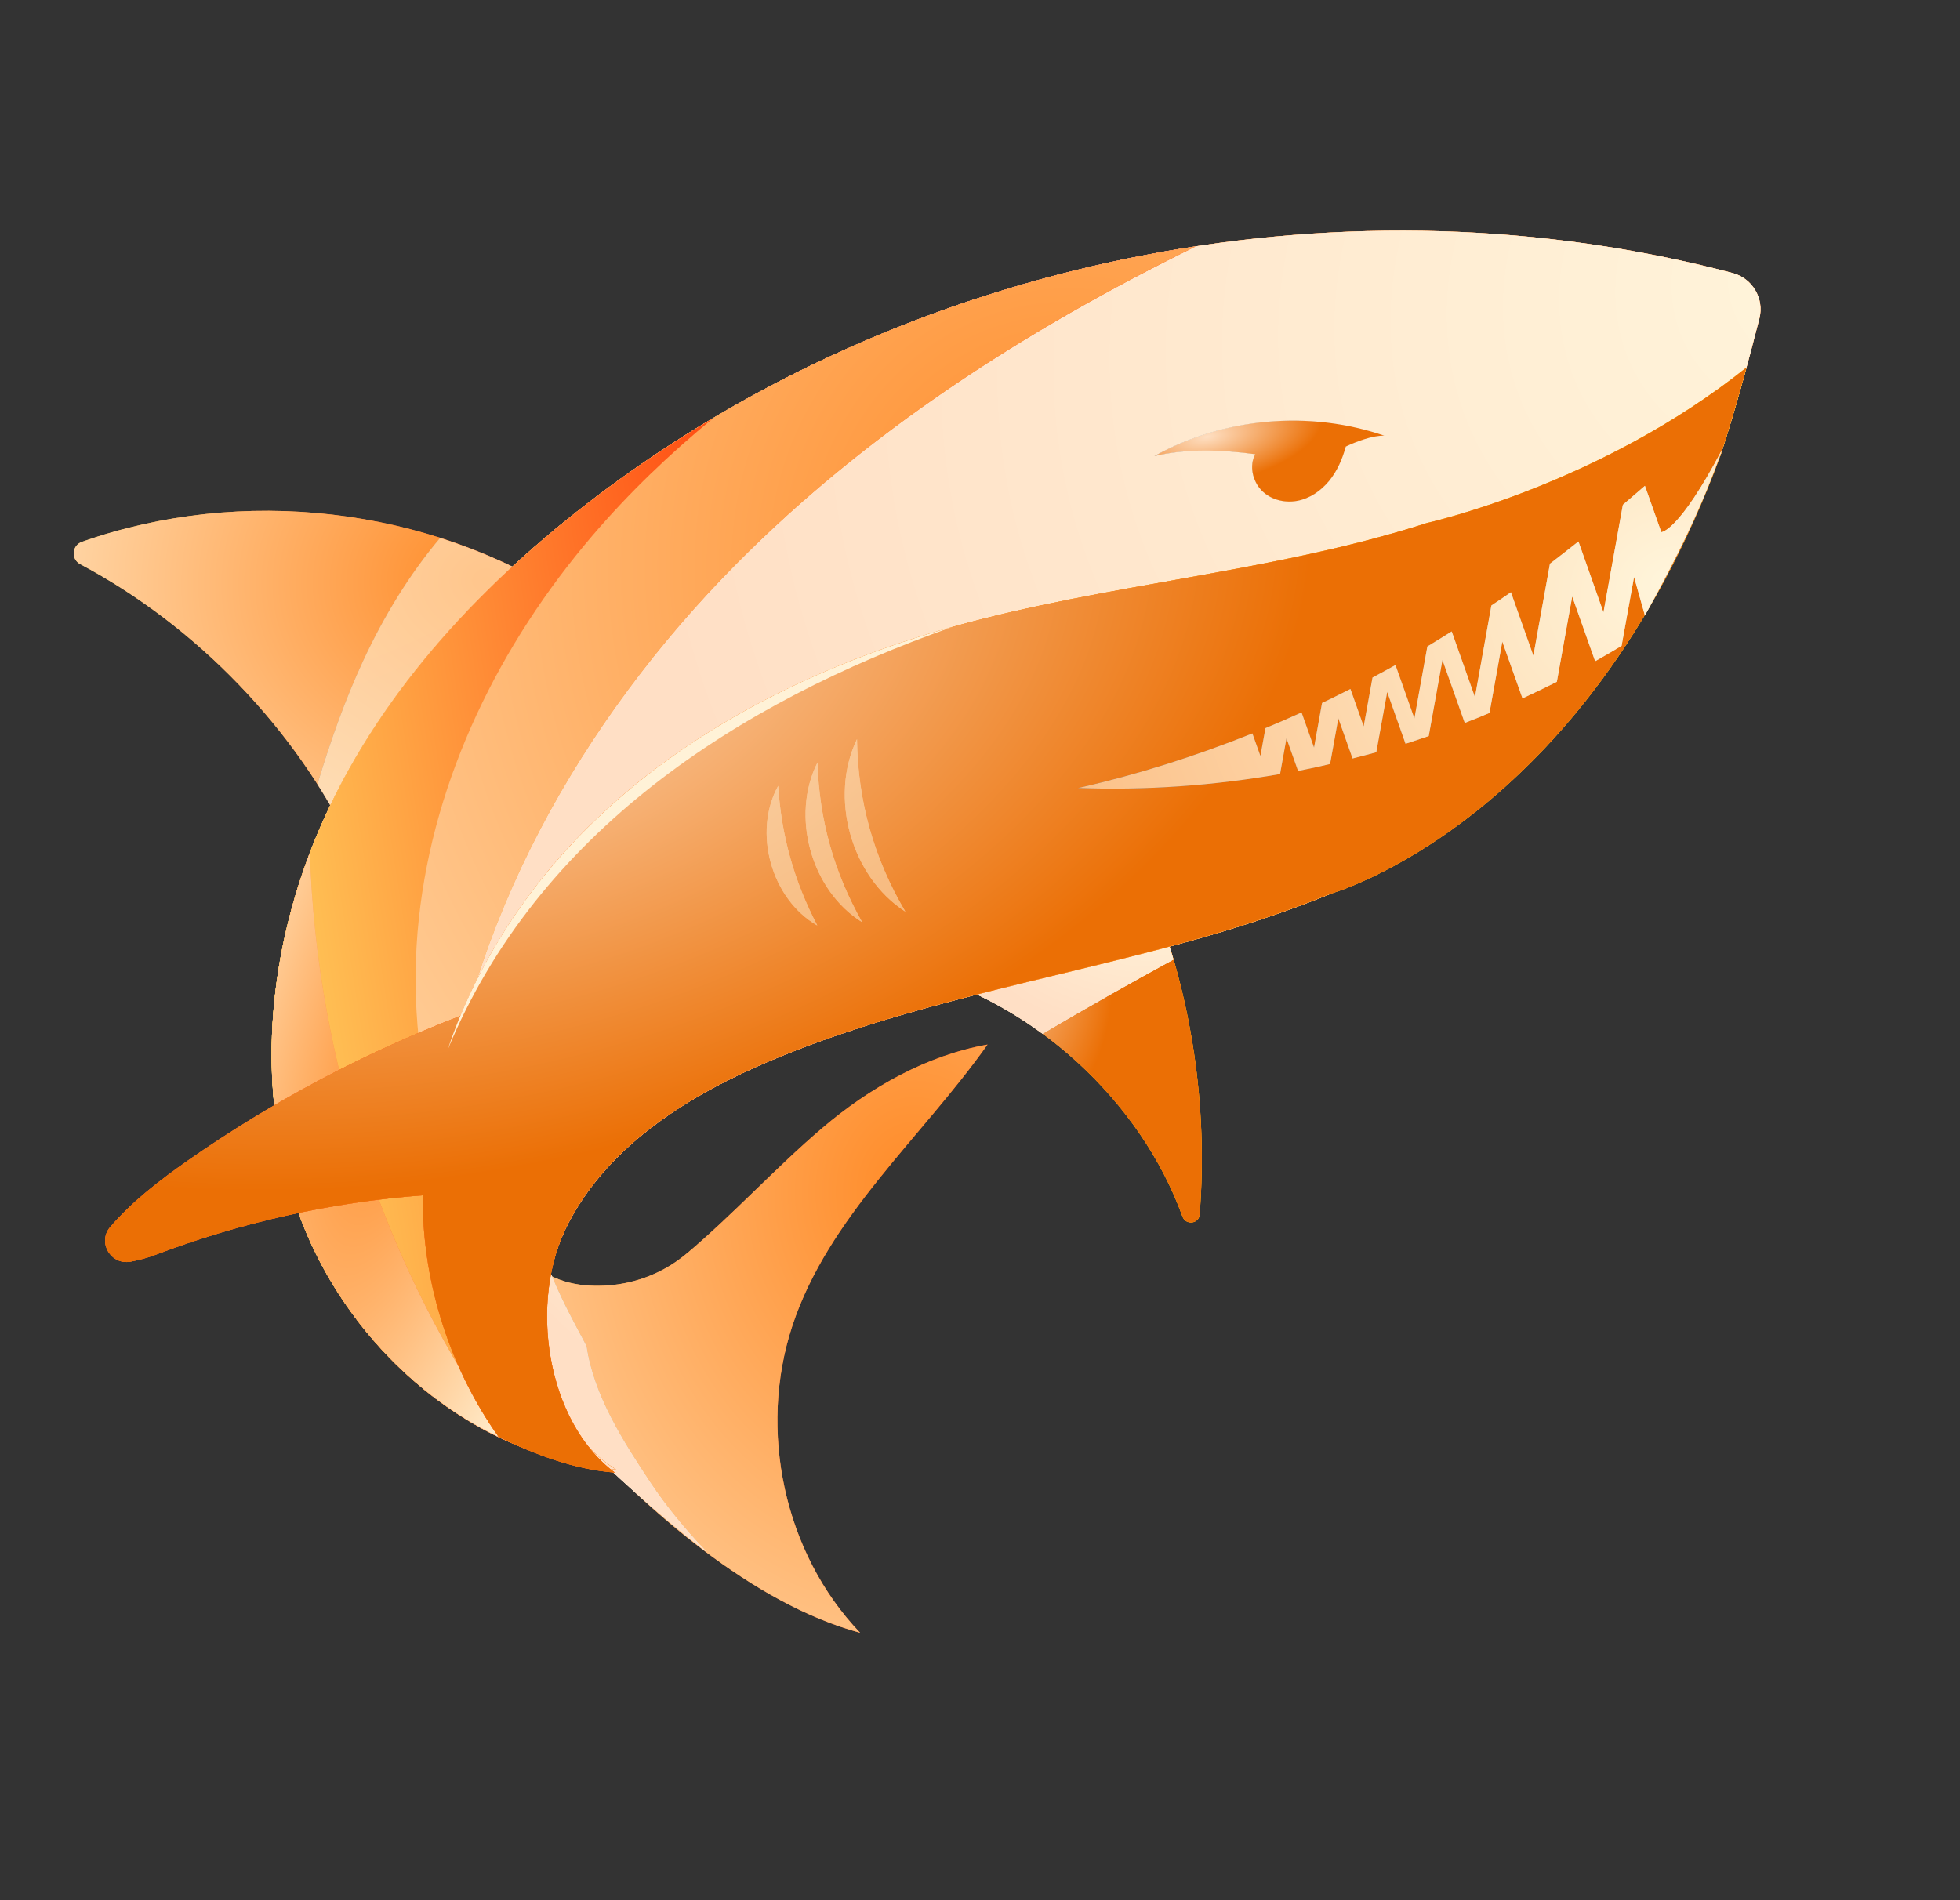
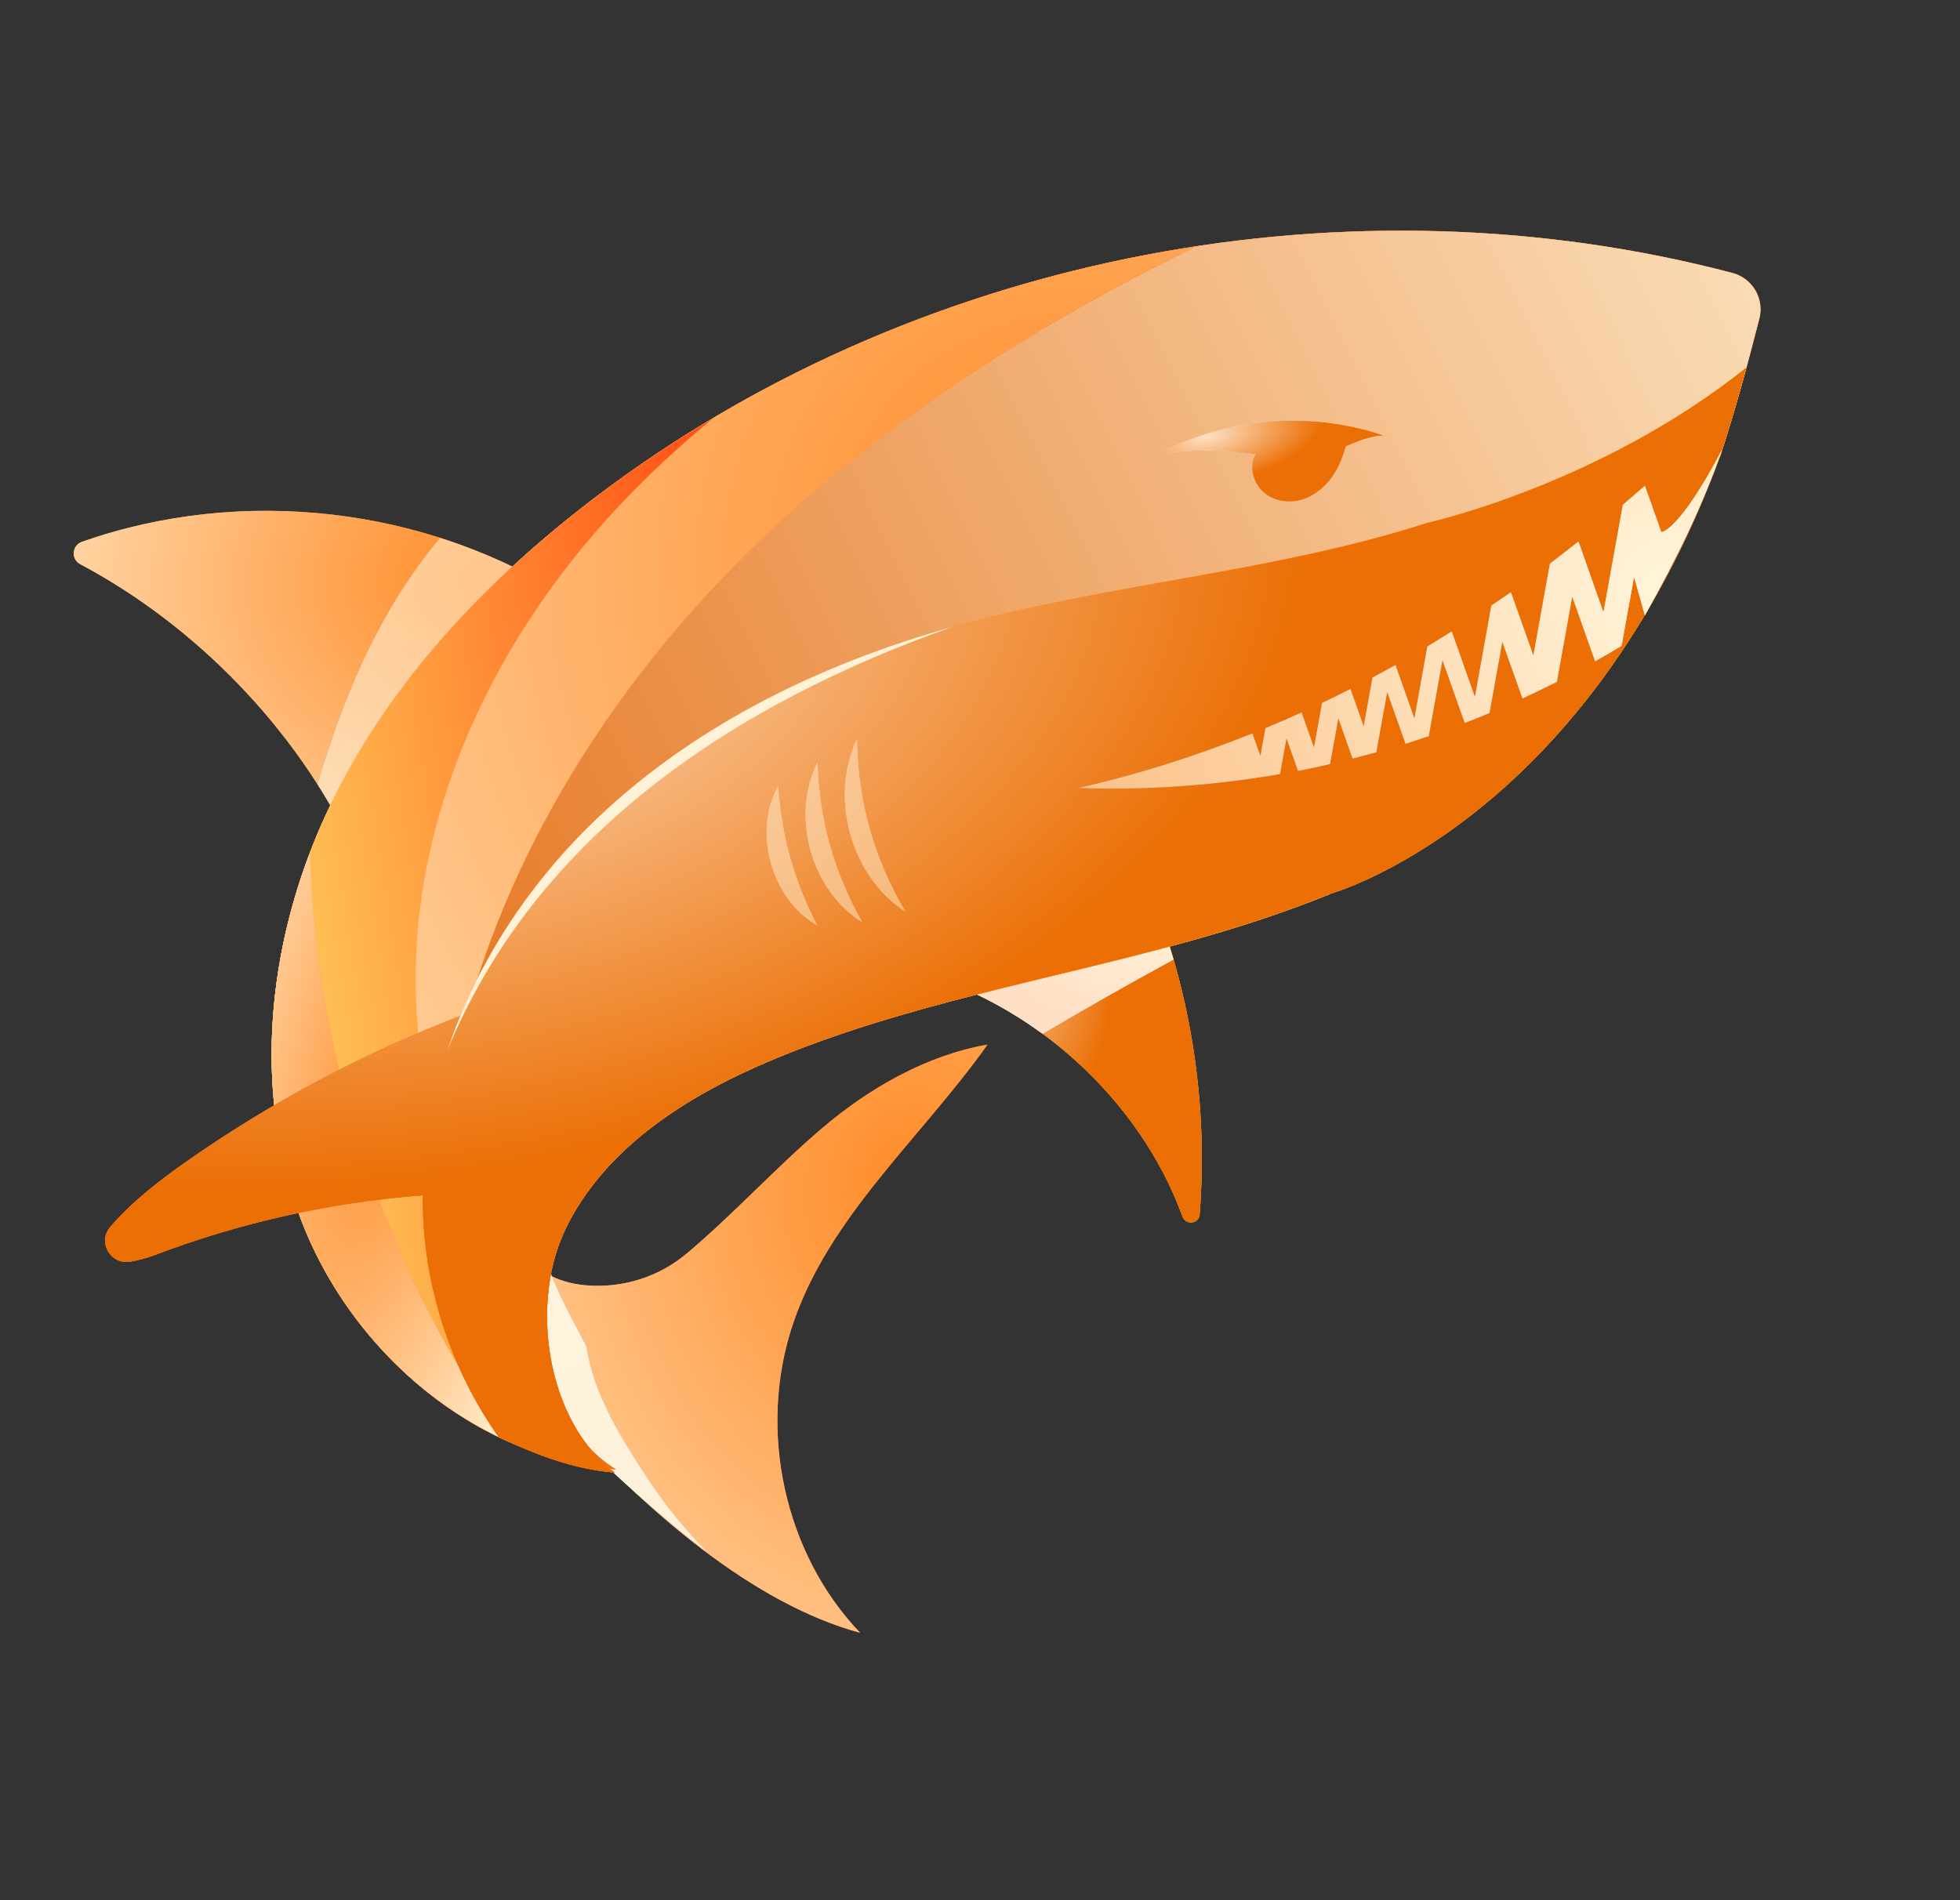
<svg xmlns="http://www.w3.org/2000/svg" width="33" height="32" viewBox="0 0 33 32" fill="none">
  <rect x="0" y="0" width="33" height="32" fill="#333333" stroke="none" />
  <g clip-path="url(#clip0_7853_14810)">
    <path d="M9.591 10.084C7.196 8.531 4.069 8.177 1.379 9.125C1.211 9.185 1.192 9.416 1.35 9.5C3.308 10.542 4.989 12.282 5.937 14.273C7.387 13.137 8.86 11.775 9.591 10.084Z" fill="url(#paint0_linear_7853_14810)" />
    <path d="M9.591 10.084C7.196 8.531 4.069 8.177 1.379 9.125C1.211 9.185 1.192 9.416 1.35 9.5C3.308 10.542 4.989 12.282 5.937 14.273C7.387 13.137 8.86 11.775 9.591 10.084Z" fill="url(#paint1_radial_7853_14810)" />
    <g opacity="0.56">
      <path d="M6.117 11.122C5.804 11.796 5.558 12.495 5.344 13.206C5.564 13.552 5.764 13.908 5.938 14.273C7.387 13.137 8.86 11.775 9.591 10.083C8.914 9.644 8.177 9.305 7.41 9.06C6.887 9.68 6.46 10.385 6.117 11.122Z" fill="url(#paint2_linear_7853_14810)" />
      <path d="M6.117 11.122C5.804 11.796 5.558 12.495 5.344 13.206C5.564 13.552 5.764 13.908 5.938 14.273C7.387 13.137 8.86 11.775 9.591 10.083C8.914 9.644 8.177 9.305 7.41 9.06C6.887 9.68 6.46 10.385 6.117 11.122Z" fill="url(#paint3_radial_7853_14810)" />
    </g>
    <path d="M13.342 22.322C13.949 20.489 15.51 19.166 16.627 17.591C15.605 17.77 14.639 18.32 13.849 18.993C13.059 19.665 12.358 20.439 11.565 21.108C11.564 21.11 11.562 21.111 11.56 21.111C11.188 21.425 10.723 21.612 10.236 21.647C9.403 21.707 8.313 21.395 8.453 19.293C8.678 15.94 7.425 19.732 7.425 19.732L7.366 21.228C7.366 21.228 10.861 26.518 14.482 27.497C13.199 26.156 12.76 24.083 13.342 22.322Z" fill="url(#paint4_linear_7853_14810)" />
    <path d="M13.342 22.322C13.949 20.489 15.51 19.166 16.627 17.591C15.605 17.77 14.639 18.32 13.849 18.993C13.059 19.665 12.358 20.439 11.565 21.108C11.564 21.11 11.562 21.111 11.56 21.111C11.188 21.425 10.723 21.612 10.236 21.647C9.403 21.707 8.313 21.395 8.453 19.293C8.678 15.94 7.425 19.732 7.425 19.732L7.366 21.228C7.366 21.228 10.861 26.518 14.482 27.497C13.199 26.156 12.76 24.083 13.342 22.322Z" fill="url(#paint5_radial_7853_14810)" />
    <path d="M10.947 24.965C10.486 24.27 9.994 23.498 9.873 22.672C9.715 22.357 9.149 21.388 9.105 20.823C8.846 17.473 8.141 22.041 8.141 22.041L8.926 23.399C8.926 23.399 10.167 24.79 11.897 26.135C11.547 25.771 11.226 25.385 10.947 24.965Z" fill="url(#paint6_linear_7853_14810)" />
    <path d="M10.947 24.965C10.486 24.27 9.994 23.498 9.873 22.672C9.715 22.357 9.149 21.388 9.105 20.823C8.846 17.473 8.141 22.041 8.141 22.041L8.926 23.399C8.926 23.399 10.167 24.79 11.897 26.135C11.547 25.771 11.226 25.385 10.947 24.965Z" fill="url(#paint7_radial_7853_14810)" />
-     <path d="M10.947 24.965C10.486 24.27 9.994 23.498 9.873 22.672C9.715 22.357 9.149 21.388 9.105 20.823C8.846 17.473 8.141 22.041 8.141 22.041L8.926 23.399C8.926 23.399 10.167 24.79 11.897 26.135C11.547 25.771 11.226 25.385 10.947 24.965Z" fill="url(#paint8_radial_7853_14810)" />
    <path d="M19.393 15.088C20.066 16.784 20.341 18.634 20.198 20.452C20.185 20.613 19.963 20.637 19.909 20.486C19.198 18.525 17.405 16.895 15.4 16.359C16.571 15.664 18.042 15.262 19.393 15.088Z" fill="url(#paint9_linear_7853_14810)" />
    <path d="M19.393 15.088C20.066 16.784 20.341 18.634 20.198 20.452C20.185 20.613 19.963 20.637 19.909 20.486C19.198 18.525 17.405 16.895 15.4 16.359C16.571 15.664 18.042 15.262 19.393 15.088Z" fill="url(#paint10_linear_7853_14810)" />
    <path d="M19.393 15.088C20.066 16.784 20.341 18.634 20.198 20.452C20.185 20.613 19.963 20.637 19.909 20.486C19.198 18.525 17.405 16.895 15.4 16.359C16.571 15.664 18.042 15.262 19.393 15.088Z" fill="url(#paint11_radial_7853_14810)" />
    <path d="M19.393 15.088C18.042 15.262 16.571 15.664 15.4 16.359C16.164 16.564 16.898 16.929 17.553 17.408C18.28 16.98 19.015 16.563 19.756 16.159C19.65 15.797 19.533 15.439 19.393 15.088Z" fill="url(#paint12_linear_7853_14810)" />
    <path d="M19.393 15.088C18.042 15.262 16.571 15.664 15.4 16.359C16.164 16.564 16.898 16.929 17.553 17.408C18.28 16.98 19.015 16.563 19.756 16.159C19.65 15.797 19.533 15.439 19.393 15.088Z" fill="url(#paint13_radial_7853_14810)" />
    <path d="M19.393 15.088C18.042 15.262 16.571 15.664 15.4 16.359C16.164 16.564 16.898 16.929 17.553 17.408C18.28 16.98 19.015 16.563 19.756 16.159C19.65 15.797 19.533 15.439 19.393 15.088Z" fill="url(#paint14_radial_7853_14810)" />
    <path d="M18.667 13.871C18.359 13.703 18.03 13.576 17.685 13.511C17.322 13.444 16.947 13.405 16.709 13.684C17.812 12.14 19.587 11.217 21.381 10.6C23.175 9.983 25.053 9.613 26.803 8.882C27.561 8.564 28.303 8.164 28.966 7.671C29.214 6.91 29.426 6.135 29.622 5.364C29.707 5.027 29.505 4.686 29.169 4.597C22.751 2.909 15.589 4.263 10.248 8.209C8.325 9.629 6.608 11.397 5.568 13.55C4.528 15.704 4.219 18.271 5.059 20.51C5.899 22.748 7.987 24.557 10.372 24.746C9.095 23.974 8.883 21.915 9.573 20.592C10.264 19.27 11.62 18.43 12.996 17.852C15.223 16.917 17.631 16.511 19.96 15.868C20.781 15.642 21.603 15.377 22.397 15.055C21.092 14.892 19.82 14.503 18.667 13.871Z" fill="url(#paint15_linear_7853_14810)" />
    <path d="M18.667 13.871C18.359 13.703 18.03 13.576 17.685 13.511C17.322 13.444 16.947 13.405 16.709 13.684C17.812 12.14 19.587 11.217 21.381 10.6C23.175 9.983 25.053 9.613 26.803 8.882C27.561 8.564 28.303 8.164 28.966 7.671C29.214 6.91 29.426 6.135 29.622 5.364C29.707 5.027 29.505 4.686 29.169 4.597C22.751 2.909 15.589 4.263 10.248 8.209C8.325 9.629 6.608 11.397 5.568 13.55C4.528 15.704 4.219 18.271 5.059 20.51C5.899 22.748 7.987 24.557 10.372 24.746C9.095 23.974 8.883 21.915 9.573 20.592C10.264 19.27 11.62 18.43 12.996 17.852C15.223 16.917 17.631 16.511 19.96 15.868C20.781 15.642 21.603 15.377 22.397 15.055C21.092 14.892 19.82 14.503 18.667 13.871Z" fill="url(#paint16_radial_7853_14810)" />
    <path d="M18.667 13.871C18.359 13.703 18.03 13.576 17.685 13.511C17.322 13.444 16.947 13.405 16.709 13.684C17.812 12.14 19.587 11.217 21.381 10.6C23.175 9.983 25.053 9.613 26.803 8.882C27.561 8.564 28.303 8.164 28.966 7.671C29.214 6.91 29.426 6.135 29.622 5.364C29.707 5.027 29.505 4.686 29.169 4.597C22.751 2.909 15.589 4.263 10.248 8.209C8.325 9.629 6.608 11.397 5.568 13.55C4.528 15.704 4.219 18.271 5.059 20.51C5.899 22.748 7.987 24.557 10.372 24.746C9.095 23.974 8.883 21.915 9.573 20.592C10.264 19.27 11.62 18.43 12.996 17.852C15.223 16.917 17.631 16.511 19.96 15.868C20.781 15.642 21.603 15.377 22.397 15.055C21.092 14.892 19.82 14.503 18.667 13.871Z" fill="url(#paint17_linear_7853_14810)" />
-     <path d="M18.667 13.871C18.359 13.703 18.03 13.576 17.685 13.511C17.322 13.444 16.947 13.405 16.709 13.684C17.812 12.14 19.587 11.217 21.381 10.6C23.175 9.983 25.053 9.613 26.803 8.882C27.561 8.564 28.303 8.164 28.966 7.671C29.214 6.91 29.426 6.135 29.622 5.364C29.707 5.027 29.505 4.686 29.169 4.597C22.751 2.909 15.589 4.263 10.248 8.209C8.325 9.629 6.608 11.397 5.568 13.55C4.528 15.704 4.219 18.271 5.059 20.51C5.899 22.748 7.987 24.557 10.372 24.746C9.095 23.974 8.883 21.915 9.573 20.592C10.264 19.27 11.62 18.43 12.996 17.852C15.223 16.917 17.631 16.511 19.96 15.868C20.781 15.642 21.603 15.377 22.397 15.055C21.092 14.892 19.82 14.503 18.667 13.871Z" fill="url(#paint18_radial_7853_14810)" />
    <path d="M10.246 8.209C8.323 9.629 6.605 11.398 5.565 13.551C4.584 15.582 4.255 17.982 4.925 20.127C5.653 21.122 6.617 21.933 7.754 22.409C7.916 22.476 8.098 22.537 8.262 22.478C8.506 22.39 8.59 22.063 8.502 21.818C8.415 21.574 8.208 21.393 8.011 21.224L7.44 19.252C7.845 15.557 9.78 12.138 12.396 9.497C14.612 7.26 17.295 5.542 20.129 4.151C16.573 4.695 13.142 6.07 10.246 8.209Z" fill="url(#paint19_linear_7853_14810)" />
    <path d="M10.246 8.209C8.323 9.629 6.605 11.398 5.565 13.551C4.584 15.582 4.255 17.982 4.925 20.127C5.653 21.122 6.617 21.933 7.754 22.409C7.916 22.476 8.098 22.537 8.262 22.478C8.506 22.39 8.59 22.063 8.502 21.818C8.415 21.574 8.208 21.393 8.011 21.224L7.44 19.252C7.845 15.557 9.78 12.138 12.396 9.497C14.612 7.26 17.295 5.542 20.129 4.151C16.573 4.695 13.142 6.07 10.246 8.209Z" fill="url(#paint20_radial_7853_14810)" />
    <path d="M10.246 8.209C8.323 9.629 6.605 11.398 5.565 13.551C4.525 15.704 4.216 18.272 5.056 20.51C5.817 22.538 7.602 24.207 9.702 24.645C9.728 24.614 9.755 24.587 9.778 24.553C9.824 24.49 9.864 24.422 9.9 24.352C9.053 23.413 8.976 21.731 9.57 20.593C9.577 20.578 9.586 20.565 9.594 20.551C9.35 20.09 9.015 19.693 8.562 19.422L9.004 22.178C7.443 20.363 6.796 17.852 7.052 15.471C7.307 13.089 8.415 10.846 9.971 9.024C10.588 8.302 11.274 7.644 12.008 7.042C11.401 7.403 10.814 7.79 10.246 8.209Z" fill="url(#paint21_linear_7853_14810)" />
    <path d="M8.538 24.266C6.484 21.392 5.331 17.89 5.217 14.36C4.468 16.328 4.319 18.546 5.056 20.509C5.671 22.149 6.958 23.556 8.538 24.266Z" fill="url(#paint22_linear_7853_14810)" />
    <path d="M8.538 24.266C6.484 21.392 5.331 17.89 5.217 14.36C4.468 16.328 4.319 18.546 5.056 20.509C5.671 22.149 6.958 23.556 8.538 24.266Z" fill="url(#paint23_radial_7853_14810)" />
    <path d="M23.308 7.337C22.045 6.904 20.602 7.032 19.437 7.681C19.962 7.55 20.599 7.575 21.135 7.649C21.029 7.838 21.089 8.1 21.239 8.257C21.389 8.413 21.624 8.474 21.837 8.435C22.05 8.397 22.239 8.267 22.377 8.1C22.514 7.933 22.602 7.729 22.659 7.52C22.834 7.437 23.115 7.33 23.308 7.337Z" fill="url(#paint24_linear_7853_14810)" />
    <path d="M23.308 7.337C22.045 6.904 20.602 7.032 19.437 7.681C19.962 7.55 20.599 7.575 21.135 7.649C21.029 7.838 21.089 8.1 21.239 8.257C21.389 8.413 21.624 8.474 21.837 8.435C22.05 8.397 22.239 8.267 22.377 8.1C22.514 7.933 22.602 7.729 22.659 7.52C22.834 7.437 23.115 7.33 23.308 7.337Z" fill="url(#paint25_radial_7853_14810)" />
    <path d="M23.308 7.337C22.045 6.904 20.602 7.032 19.437 7.681C19.962 7.55 20.599 7.575 21.135 7.649C21.029 7.838 21.089 8.1 21.239 8.257C21.389 8.413 21.624 8.474 21.837 8.435C22.05 8.397 22.239 8.267 22.377 8.1C22.514 7.933 22.602 7.729 22.659 7.52C22.834 7.437 23.115 7.33 23.308 7.337Z" fill="url(#paint26_radial_7853_14810)" />
    <path d="M24.027 8.807C21.43 9.643 18.663 9.822 16.035 10.558C13.761 11.195 11.573 12.273 9.897 13.935C8.987 14.838 8.242 15.926 7.752 17.109C6.133 17.732 4.588 18.548 3.165 19.543C2.695 19.872 2.228 20.23 1.857 20.662C1.635 20.92 1.866 21.309 2.2 21.246C2.341 21.219 2.478 21.184 2.607 21.135C4.052 20.585 5.578 20.246 7.121 20.129C7.119 20.168 7.118 20.206 7.118 20.244C7.129 21.648 7.587 23.057 8.395 24.198C9.013 24.496 9.662 24.745 10.352 24.799C9.203 23.945 8.881 21.913 9.571 20.59C10.261 19.268 11.618 18.428 12.993 17.85C15.221 16.915 17.628 16.509 19.957 15.866C20.778 15.639 21.6 15.375 22.395 15.053C22.395 15.053 26.683 13.867 28.966 7.671C29.126 7.181 29.269 6.687 29.404 6.19C26.931 8.167 24.027 8.807 24.027 8.807Z" fill="url(#paint27_linear_7853_14810)" />
    <path d="M24.027 8.807C21.43 9.643 18.663 9.822 16.035 10.558C13.761 11.195 11.573 12.273 9.897 13.935C8.987 14.838 8.242 15.926 7.752 17.109C6.133 17.732 4.588 18.548 3.165 19.543C2.695 19.872 2.228 20.23 1.857 20.662C1.635 20.92 1.866 21.309 2.2 21.246C2.341 21.219 2.478 21.184 2.607 21.135C4.052 20.585 5.578 20.246 7.121 20.129C7.119 20.168 7.118 20.206 7.118 20.244C7.129 21.648 7.587 23.057 8.395 24.198C9.013 24.496 9.662 24.745 10.352 24.799C9.203 23.945 8.881 21.913 9.571 20.59C10.261 19.268 11.618 18.428 12.993 17.85C15.221 16.915 17.628 16.509 19.957 15.866C20.778 15.639 21.6 15.375 22.395 15.053C22.395 15.053 26.683 13.867 28.966 7.671C29.126 7.181 29.269 6.687 29.404 6.19C26.931 8.167 24.027 8.807 24.027 8.807Z" fill="url(#paint28_linear_7853_14810)" />
    <path d="M24.027 8.807C21.43 9.643 18.663 9.822 16.035 10.558C13.761 11.195 11.573 12.273 9.897 13.935C8.987 14.838 8.242 15.926 7.752 17.109C6.133 17.732 4.588 18.548 3.165 19.543C2.695 19.872 2.228 20.23 1.857 20.662C1.635 20.92 1.866 21.309 2.2 21.246C2.341 21.219 2.478 21.184 2.607 21.135C4.052 20.585 5.578 20.246 7.121 20.129C7.119 20.168 7.118 20.206 7.118 20.244C7.129 21.648 7.587 23.057 8.395 24.198C9.013 24.496 9.662 24.745 10.352 24.799C9.203 23.945 8.881 21.913 9.571 20.59C10.261 19.268 11.618 18.428 12.993 17.85C15.221 16.915 17.628 16.509 19.957 15.866C20.778 15.639 21.6 15.375 22.395 15.053C22.395 15.053 26.683 13.867 28.966 7.671C29.126 7.181 29.269 6.687 29.404 6.19C26.931 8.167 24.027 8.807 24.027 8.807Z" fill="url(#paint29_radial_7853_14810)" />
    <path d="M9.897 13.935C8.842 14.981 8.007 16.275 7.537 17.678C9.049 14.018 12.423 11.83 16.036 10.557C13.762 11.194 11.573 12.271 9.897 13.935Z" fill="#FFF2D7" />
    <g opacity="0.48">
      <path d="M14.429 12.447C14.441 13.486 14.714 14.457 15.243 15.352C14.329 14.763 13.956 13.426 14.429 12.447Z" fill="url(#paint30_radial_7853_14810)" />
      <path d="M14.429 12.447C14.441 13.486 14.714 14.457 15.243 15.352C14.329 14.763 13.956 13.426 14.429 12.447Z" fill="#FFF2D7" />
      <path d="M13.764 12.841C13.792 13.803 14.042 14.691 14.516 15.53C13.657 14.997 13.308 13.742 13.764 12.841Z" fill="url(#paint31_radial_7853_14810)" />
      <path d="M13.764 12.841C13.792 13.803 14.042 14.691 14.516 15.53C13.657 14.997 13.308 13.742 13.764 12.841Z" fill="#FFF2D7" />
      <path d="M13.102 13.234C13.156 14.075 13.37 14.836 13.76 15.585C12.986 15.142 12.671 14.013 13.102 13.234Z" fill="url(#paint32_radial_7853_14810)" />
      <path d="M13.102 13.234C13.156 14.075 13.37 14.836 13.76 15.585C12.986 15.142 12.671 14.013 13.102 13.234Z" fill="#FFF2D7" />
    </g>
    <path d="M27.971 8.962L27.695 8.182C27.637 8.231 27.382 8.452 27.324 8.501L26.997 10.313L26.576 9.119C26.417 9.245 26.256 9.37 26.096 9.493L25.817 11.042L25.439 9.974C25.33 10.051 25.22 10.123 25.11 10.197L24.833 11.74L24.442 10.634C24.305 10.718 24.169 10.806 24.032 10.887L23.814 12.1L23.495 11.2C23.367 11.272 23.238 11.341 23.109 11.41L22.96 12.233L22.737 11.603C22.578 11.682 22.419 11.764 22.259 11.838L22.124 12.59L21.914 11.998C21.711 12.09 21.51 12.178 21.306 12.262L21.221 12.731L21.086 12.351C20.125 12.736 19.147 13.046 18.152 13.27C19.289 13.311 20.427 13.231 21.552 13.035L21.66 12.433L21.855 12.982C22.035 12.948 22.216 12.909 22.394 12.866L22.533 12.096L22.773 12.773C22.906 12.738 23.04 12.705 23.172 12.668L23.356 11.652L23.665 12.525C23.795 12.484 23.926 12.438 24.055 12.395L24.286 11.114L24.662 12.174C24.802 12.121 24.941 12.065 25.078 12.006L25.294 10.805L25.634 11.761C25.828 11.671 26.021 11.578 26.212 11.482L26.471 10.045L26.857 11.135C27.007 11.051 27.155 10.965 27.302 10.876L27.512 9.716L27.695 10.364C28.257 9.348 28.649 8.546 28.995 7.571C28.263 8.962 27.971 8.962 27.971 8.962Z" fill="url(#paint33_linear_7853_14810)" />
    <path d="M27.971 8.962L27.695 8.182C27.637 8.231 27.382 8.452 27.324 8.501L26.997 10.313L26.576 9.119C26.417 9.245 26.256 9.37 26.096 9.493L25.817 11.042L25.439 9.974C25.33 10.051 25.22 10.123 25.11 10.197L24.833 11.74L24.442 10.634C24.305 10.718 24.169 10.806 24.032 10.887L23.814 12.1L23.495 11.2C23.367 11.272 23.238 11.341 23.109 11.41L22.96 12.233L22.737 11.603C22.578 11.682 22.419 11.764 22.259 11.838L22.124 12.59L21.914 11.998C21.711 12.09 21.51 12.178 21.306 12.262L21.221 12.731L21.086 12.351C20.125 12.736 19.147 13.046 18.152 13.27C19.289 13.311 20.427 13.231 21.552 13.035L21.66 12.433L21.855 12.982C22.035 12.948 22.216 12.909 22.394 12.866L22.533 12.096L22.773 12.773C22.906 12.738 23.04 12.705 23.172 12.668L23.356 11.652L23.665 12.525C23.795 12.484 23.926 12.438 24.055 12.395L24.286 11.114L24.662 12.174C24.802 12.121 24.941 12.065 25.078 12.006L25.294 10.805L25.634 11.761C25.828 11.671 26.021 11.578 26.212 11.482L26.471 10.045L26.857 11.135C27.007 11.051 27.155 10.965 27.302 10.876L27.512 9.716L27.695 10.364C28.257 9.348 28.649 8.546 28.995 7.571C28.263 8.962 27.971 8.962 27.971 8.962Z" fill="url(#paint34_radial_7853_14810)" />
  </g>
  <defs>
    <linearGradient id="paint0_linear_7853_14810" x1="1.648" y1="11.935" x2="9.685" y2="10.681" gradientUnits="userSpaceOnUse">
      <stop stop-color="#FFCE5C" />
      <stop offset="1" stop-color="#FF4D12" />
    </linearGradient>
    <radialGradient id="paint1_radial_7853_14810" cx="0" cy="0" r="1" gradientUnits="userSpaceOnUse" gradientTransform="translate(8.194 9.763) rotate(177.082) scale(10.313 8.586)">
      <stop stop-color="#FF8A26" />
      <stop offset="1" stop-color="#FFF5DB" />
    </radialGradient>
    <linearGradient id="paint2_linear_7853_14810" x1="5.141" y1="11.906" x2="9.764" y2="11.185" gradientUnits="userSpaceOnUse">
      <stop stop-color="#707070" />
      <stop offset="1" stop-color="#DBDBDB" />
    </linearGradient>
    <radialGradient id="paint3_radial_7853_14810" cx="0" cy="0" r="1" gradientUnits="userSpaceOnUse" gradientTransform="translate(6.57 9.433) rotate(64.841) scale(10.286 36.076)">
      <stop stop-color="#FFF5DB" />
      <stop offset="1" stop-color="#FCEADA" />
    </radialGradient>
    <linearGradient id="paint4_linear_7853_14810" x1="6.071" y1="22.637" x2="16.676" y2="22.53" gradientUnits="userSpaceOnUse">
      <stop stop-color="#FFCE5C" />
      <stop offset="1" stop-color="#FF4D12" />
    </linearGradient>
    <radialGradient id="paint5_radial_7853_14810" cx="0" cy="0" r="1" gradientUnits="userSpaceOnUse" gradientTransform="translate(15.404 20.059) rotate(179.839) scale(12.388 14.968)">
      <stop stop-color="#FF8A26" />
      <stop offset="1" stop-color="#FFF5DB" />
    </radialGradient>
    <linearGradient id="paint6_linear_7853_14810" x1="7.803" y1="21.744" x2="12.85" y2="23.952" gradientUnits="userSpaceOnUse">
      <stop stop-color="#707070" />
      <stop offset="1" stop-color="#DBDBDB" />
    </linearGradient>
    <radialGradient id="paint7_radial_7853_14810" cx="0" cy="0" r="1" gradientUnits="userSpaceOnUse" gradientTransform="translate(9.002 19.907) rotate(73.352) scale(14.035 24.519)">
      <stop stop-color="#FFF5DB" />
      <stop offset="1" stop-color="#FCEADA" />
    </radialGradient>
    <radialGradient id="paint8_radial_7853_14810" cx="0" cy="0" r="1" gradientUnits="userSpaceOnUse" gradientTransform="translate(11.155 19.943) rotate(136.543) scale(2.929 5.363)">
      <stop stop-color="#FFF5DB" />
      <stop offset="1" stop-color="#FFDFC5" />
    </radialGradient>
    <linearGradient id="paint9_linear_7853_14810" x1="15.727" y1="18.46" x2="20.111" y2="17.776" gradientUnits="userSpaceOnUse">
      <stop stop-color="#FFCE5C" />
      <stop offset="1" stop-color="#FF4D12" />
    </linearGradient>
    <linearGradient id="paint10_linear_7853_14810" x1="22.84" y1="14.863" x2="15.983" y2="16.152" gradientUnits="userSpaceOnUse">
      <stop offset="0.021" stop-color="#FFF266" />
      <stop offset="0.525" stop-color="#FFC400" />
      <stop offset="1" stop-color="#FF7F21" />
    </linearGradient>
    <radialGradient id="paint11_radial_7853_14810" cx="0" cy="0" r="1" gradientUnits="userSpaceOnUse" gradientTransform="translate(16.408 15.97) rotate(165.924) scale(2.256 3.202)">
      <stop stop-color="#FEDFC2" />
      <stop offset="1" stop-color="#EB6F05" />
    </radialGradient>
    <linearGradient id="paint12_linear_7853_14810" x1="15.455" y1="16.717" x2="19.738" y2="16.048" gradientUnits="userSpaceOnUse">
      <stop stop-color="#707070" />
      <stop offset="1" stop-color="#DBDBDB" />
    </linearGradient>
    <radialGradient id="paint13_radial_7853_14810" cx="0" cy="0" r="1" gradientUnits="userSpaceOnUse" gradientTransform="translate(16.957 15.562) rotate(47.608) scale(4.841 29.038)">
      <stop stop-color="#FFF5DB" />
      <stop offset="1" stop-color="#FCEADA" />
    </radialGradient>
    <radialGradient id="paint14_radial_7853_14810" cx="0" cy="0" r="1" gradientUnits="userSpaceOnUse" gradientTransform="translate(19.923 15.207) rotate(163.038) scale(3.428 1.872)">
      <stop stop-color="#FFF5DB" />
      <stop offset="1" stop-color="#FFDFC5" />
    </radialGradient>
    <linearGradient id="paint15_linear_7853_14810" x1="4.223" y1="16.167" x2="30.713" y2="12.034" gradientUnits="userSpaceOnUse">
      <stop stop-color="#FFCE5C" />
      <stop offset="1" stop-color="#FF4D12" />
    </linearGradient>
    <radialGradient id="paint16_radial_7853_14810" cx="0" cy="0" r="1" gradientUnits="userSpaceOnUse" gradientTransform="translate(9.298 7.269) rotate(168.195) scale(13.599 10.921)">
      <stop stop-color="#FFF5DB" />
      <stop offset="1" stop-color="#FF8A26" />
    </radialGradient>
    <linearGradient id="paint17_linear_7853_14810" x1="1.072" y1="18.686" x2="35.328" y2="1.777" gradientUnits="userSpaceOnUse">
      <stop stop-color="#E15F00" />
      <stop offset="1" stop-color="#FFF5DB" />
    </linearGradient>
    <radialGradient id="paint18_radial_7853_14810" cx="0" cy="0" r="1" gradientUnits="userSpaceOnUse" gradientTransform="translate(31.462 4.316) rotate(158.983) scale(21.467 17.303)">
      <stop stop-color="#FFF5DB" />
      <stop offset="1" stop-color="#FFDFC5" />
    </radialGradient>
    <linearGradient id="paint19_linear_7853_14810" x1="4.027" y1="14.904" x2="21.385" y2="12.196" gradientUnits="userSpaceOnUse">
      <stop stop-color="#FFCE5C" />
      <stop offset="1" stop-color="#FF4D12" />
    </linearGradient>
    <radialGradient id="paint20_radial_7853_14810" cx="0" cy="0" r="1" gradientUnits="userSpaceOnUse" gradientTransform="translate(18.063 9.561) rotate(178.666) scale(22.344 23.452)">
      <stop stop-color="#FF8A26" />
      <stop offset="1" stop-color="#FFF5DB" />
    </radialGradient>
    <linearGradient id="paint21_linear_7853_14810" x1="4.331" y1="16.861" x2="13.32" y2="15.459" gradientUnits="userSpaceOnUse">
      <stop stop-color="#FFCE5C" />
      <stop offset="1" stop-color="#FF4D12" />
    </linearGradient>
    <linearGradient id="paint22_linear_7853_14810" x1="4.765" y1="19.643" x2="7.744" y2="19.178" gradientUnits="userSpaceOnUse">
      <stop stop-color="#FFCE5C" />
      <stop offset="1" stop-color="#FF4D12" />
    </linearGradient>
    <radialGradient id="paint23_radial_7853_14810" cx="0" cy="0" r="1" gradientUnits="userSpaceOnUse" gradientTransform="translate(6.953 17.307) rotate(-162.881) scale(4.229 13.448)">
      <stop stop-color="#FF8A26" />
      <stop offset="1" stop-color="#FFF5DB" />
    </radialGradient>
    <linearGradient id="paint24_linear_7853_14810" x1="19.5" y1="8.089" x2="23.332" y2="7.491" gradientUnits="userSpaceOnUse">
      <stop stop-color="#707070" />
      <stop offset="1" stop-color="#DBDBDB" />
    </linearGradient>
    <radialGradient id="paint25_radial_7853_14810" cx="0" cy="0" r="1" gradientUnits="userSpaceOnUse" gradientTransform="translate(21.354 7.392) rotate(148.15) scale(1.965 1.36)">
      <stop stop-color="#FFF5DB" />
      <stop offset="1" stop-color="white" />
    </radialGradient>
    <radialGradient id="paint26_radial_7853_14810" cx="0" cy="0" r="1" gradientUnits="userSpaceOnUse" gradientTransform="translate(20.321 7.357) rotate(169.618) scale(1.965 0.815)">
      <stop stop-color="#FEDFC2" />
      <stop offset="1" stop-color="#EB6F05" />
    </radialGradient>
    <linearGradient id="paint27_linear_7853_14810" x1="1.368" y1="18.357" x2="30.59" y2="13.797" gradientUnits="userSpaceOnUse">
      <stop offset="0.204" stop-color="#FF4D12" />
      <stop offset="1" stop-color="#FFCE5C" />
    </linearGradient>
    <linearGradient id="paint28_linear_7853_14810" x1="41.384" y1="5.026" x2="5.101" y2="15.213" gradientUnits="userSpaceOnUse">
      <stop offset="0.021" stop-color="#FFF266" />
      <stop offset="0.135" stop-color="#FFC400" />
      <stop offset="1" stop-color="#FF7F21" />
    </linearGradient>
    <radialGradient id="paint29_radial_7853_14810" cx="0" cy="0" r="1" gradientUnits="userSpaceOnUse" gradientTransform="translate(7.319 10.805) rotate(168.956) scale(14.993 8.928)">
      <stop stop-color="#FEDFC2" />
      <stop offset="1" stop-color="#EB6F05" />
    </radialGradient>
    <radialGradient id="paint30_radial_7853_14810" cx="0" cy="0" r="1" gradientUnits="userSpaceOnUse" gradientTransform="translate(14.357 12.605) rotate(76.834) scale(6.024 5.863)">
      <stop stop-color="#FFF5DB" />
      <stop offset="1" stop-color="#FCEADA" />
    </radialGradient>
    <radialGradient id="paint31_radial_7853_14810" cx="0" cy="0" r="1" gradientUnits="userSpaceOnUse" gradientTransform="translate(13.69 12.988) rotate(76.759) scale(5.575 5.52)">
      <stop stop-color="#FFF5DB" />
      <stop offset="1" stop-color="#FCEADA" />
    </radialGradient>
    <radialGradient id="paint32_radial_7853_14810" cx="0" cy="0" r="1" gradientUnits="userSpaceOnUse" gradientTransform="translate(13.025 13.365) rotate(76.609) scale(4.875 4.992)">
      <stop stop-color="#FFF5DB" />
      <stop offset="1" stop-color="#FCEADA" />
    </radialGradient>
    <linearGradient id="paint33_linear_7853_14810" x1="17.859" y1="11.387" x2="28.75" y2="9.688" gradientUnits="userSpaceOnUse">
      <stop stop-color="#707070" />
      <stop offset="1" stop-color="#DBDBDB" />
    </linearGradient>
    <radialGradient id="paint34_radial_7853_14810" cx="0" cy="0" r="1" gradientUnits="userSpaceOnUse" gradientTransform="translate(28.108 9.788) rotate(155.761) scale(16.471 13.155)">
      <stop stop-color="#FFF5DB" />
      <stop offset="1" stop-color="#FAA45B" />
    </radialGradient>
    <clipPath id="clip0_7853_14810">
      <rect width="32" height="32" fill="white" transform="translate(0.167)" />
    </clipPath>
  </defs>
</svg>